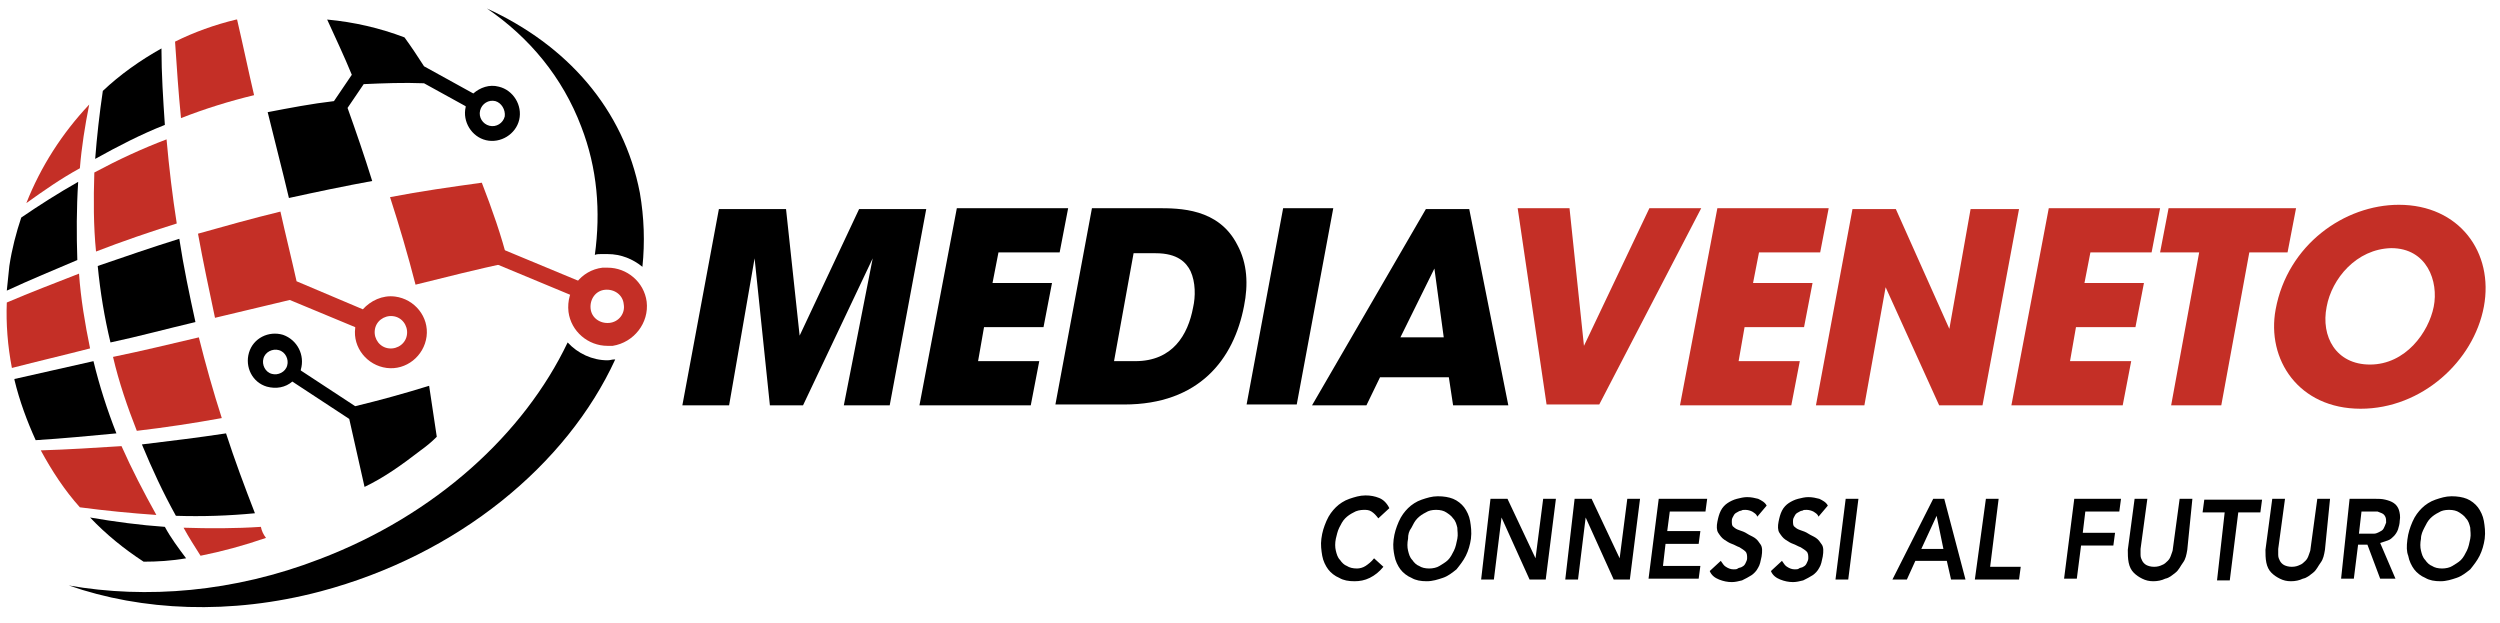
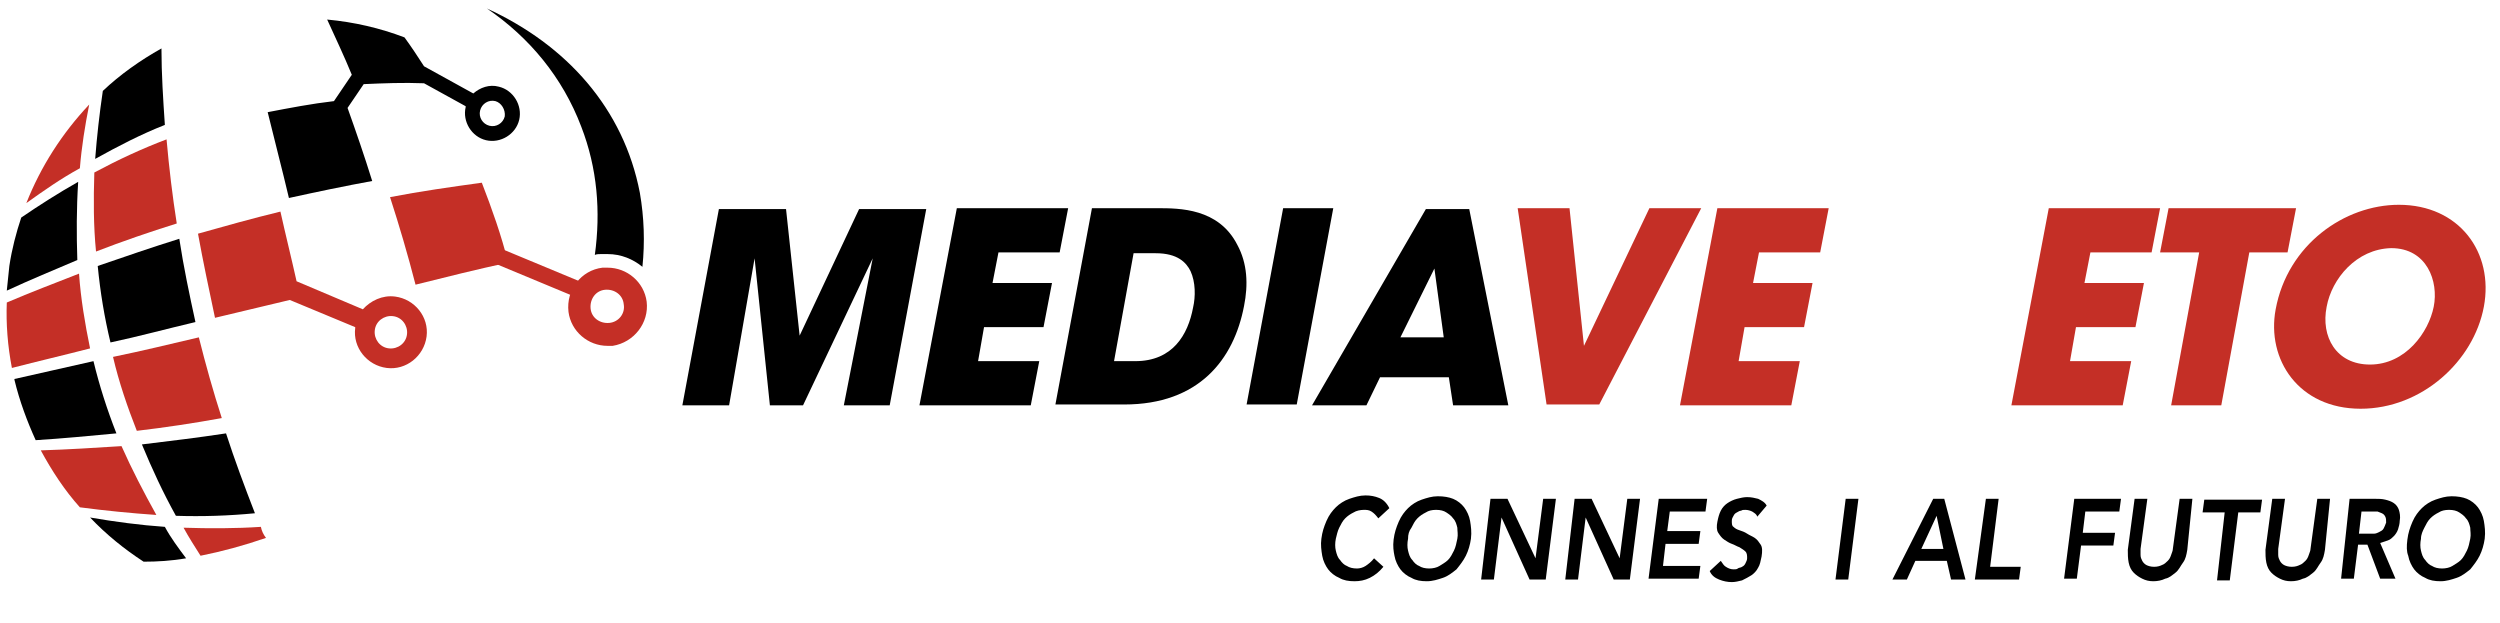
<svg xmlns="http://www.w3.org/2000/svg" version="1.1" id="Livello_1" x="0px" y="0px" viewBox="0 0 294.2 73.3" style="enable-background:new 0 0 294.2 73.3;" xml:space="preserve">
  <style type="text/css">
	.st0{fill:#000000;}
	.st1{fill:#C42F26;}
	.st2{fill-rule:evenodd;clip-rule:evenodd;fill:#000000;}
	.st3{fill-rule:evenodd;clip-rule:evenodd;fill:#C42F26;}
	.st4{fill:none;stroke:#C42F26;stroke-width:1.89;stroke-linecap:round;stroke-miterlimit:10;}
</style>
  <g>
    <g>
      <g>
        <path class="st0" d="M80.3,47.7l4.3-23.1h7.9l1.6,14.9l7-14.9h7.9l-4.3,23.1h-5.4l3.4-17.3l-8.2,17.3h-3.9l-1.8-17.3l-3,17.3     H80.3z" />
        <path class="st0" d="M112.6,24.5h13.1l-1,5.2h-7.2l-0.7,3.6h7l-1,5.2h-7l-0.7,4h7.2l-1,5.2h-13.1L112.6,24.5z" />
        <path class="st0" d="M128.5,24.5h7.7c2.6,0,7.2,0,9.4,4.3c1.2,2.2,1.3,4.7,0.8,7.2c-1.2,6.3-5.3,11.6-14.1,11.6h-8.1L128.5,24.5z      M131.1,42.5h2.5c4.4,0,6.2-3.1,6.8-6.3c0.3-1.3,0.3-3-0.3-4.3c-0.5-1-1.5-2.1-4.1-2.1h-2.6L131.1,42.5z" />
        <path class="st0" d="M151,24.5h5.9l-4.3,23.1h-5.9L151,24.5z" />
        <path class="st0" d="M160.8,47.7h-6.4l13.4-23.1h5.1l4.6,23.1H171l-0.5-3.3h-8.1L160.8,47.7z M168.8,31.6l-4,8.1h5.1L168.8,31.6z     " />
        <path class="st1" d="M178.6,24.5h6.1l1.7,16.2l7.7-16.2h6.1l-12,23.1H182L178.6,24.5z" />
        <path class="st1" d="M202.1,24.5h13.1l-1,5.2H207l-0.7,3.6h7l-1,5.2h-7l-0.7,4h7.2l-1,5.2h-13.1L202.1,24.5z" />
-         <path class="st1" d="M229.4,38.7l2.5-14.1h5.7l-4.3,23.1h-5.1l-6.3-13.9l-2.5,13.9h-5.7l4.3-23.1h5.1L229.4,38.7z" />
        <path class="st1" d="M241.1,24.5h13.1l-1,5.2H246l-0.7,3.6h7l-1,5.2h-7l-0.7,4h7.2l-1,5.2h-13.1L241.1,24.5z" />
        <path class="st1" d="M258.8,29.7h-4.6l1-5.2h15l-1,5.2h-4.5l-3.3,18h-5.9L258.8,29.7z" />
        <path class="st1" d="M267.8,36.4c1.4-7.6,8.1-12.3,14.5-12.3c7.1,0,11.2,5.6,10,12s-7.3,12-14.5,12     C270.5,48.1,266.7,42.3,267.8,36.4L267.8,36.4z M273.8,36.1c-0.7,3.5,1.1,6.8,5.1,6.8c4.2,0,6.9-3.8,7.5-6.8s-0.8-6.9-5-6.9     C277.3,29.3,274.4,32.8,273.8,36.1L273.8,36.1z" />
      </g>
      <g>
        <path class="st2" d="M9.2,21.4c-2.3,1.3-4.5,2.7-6.7,4.2c-0.6,1.8-1.1,3.7-1.4,5.7c-0.1,0.9-0.2,1.9-0.3,2.9     c2.8-1.3,5.5-2.4,8.3-3.6C9,27.6,9,24.5,9.2,21.4z" />
        <path class="st3" d="M9.3,32.2c-2.8,1.1-5.7,2.2-8.5,3.4c-0.1,2.5,0.1,5.1,0.6,7.7c3.1-0.8,6.1-1.5,9.2-2.3     C10,38.1,9.5,35.1,9.3,32.2z" />
        <path class="st2" d="M11,42.5c-3.1,0.7-6.2,1.4-9.3,2.1v0.1c0.6,2.5,1.5,4.9,2.5,7.1c3.2-0.2,6.3-0.5,9.5-0.8     C12.6,48.2,11.7,45.4,11,42.5z" />
        <path class="st3" d="M14.3,52.5C11.2,52.7,8,52.9,4.8,53c1.3,2.4,2.8,4.7,4.6,6.7c3,0.4,6.1,0.7,9,0.9     C16.9,57.9,15.5,55.2,14.3,52.5z" />
        <path class="st2" d="M19.4,14.7c-0.2-3-0.4-6-0.4-9c-2.5,1.4-4.9,3.1-6.9,5c-0.4,2.7-0.7,5.4-0.9,8     C13.9,17.2,16.6,15.8,19.4,14.7z" />
        <path class="st3" d="M19.6,16.4c-2.9,1.1-5.7,2.4-8.5,3.9c-0.1,3.2-0.1,6.3,0.2,9.3c3.1-1.2,6.3-2.3,9.5-3.3     C20.3,23.1,19.9,19.8,19.6,16.4z" />
        <path class="st3" d="M23.4,39.7c-3.4,0.8-6.7,1.6-10.1,2.3c0.7,3,1.7,5.9,2.8,8.7c3.4-0.4,6.7-0.9,10-1.5     C25.1,46.1,24.2,42.9,23.4,39.7z" />
        <path class="st2" d="M26.6,51c-3.3,0.5-6.6,0.9-9.9,1.3c1.2,2.9,2.5,5.7,4,8.4c3.1,0.1,6.2,0,9.3-0.3     C28.8,57.3,27.6,54.1,26.6,51z" />
-         <path class="st3" d="M29.9,11.2c-0.7-3-1.3-5.9-2-8.9c0,0,0,0-0.1,0c-2.5,0.6-5,1.5-7.2,2.6c0.2,3,0.4,6,0.7,9     C24.1,12.8,27,11.9,29.9,11.2z" />
        <path class="st3" d="M45.8,41c-1.1-0.1-1.8-1.1-1.7-2.1c0.1-1.1,1.1-1.8,2.1-1.7c1.1,0.1,1.8,1.1,1.7,2.1     C47.8,40.4,46.8,41.1,45.8,41L45.8,41z M50.2,39.6L50.2,39.6c0.3-2.3-1.4-4.4-3.7-4.7c-1.5-0.2-2.9,0.5-3.8,1.5l-7.8-3.3     c-0.6-2.7-1.3-5.5-1.9-8.2c-3.3,0.8-6.5,1.7-9.7,2.6c0.6,3.3,1.3,6.6,2,9.9c2.9-0.7,5.9-1.4,8.8-2.1l7.7,3.2v0.1     c-0.3,2.3,1.4,4.4,3.7,4.7S49.9,41.9,50.2,39.6z" />
        <path class="st2" d="M59.4,13.7c-0.2,0.8-1,1.3-1.8,1.1s-1.3-1-1.1-1.8s1-1.3,1.8-1.1C59,12.1,59.5,12.9,59.4,13.7L59.4,13.7z      M58.7,10.2L58.7,10.2c-1.1-0.3-2.2,0.1-3,0.8l-5.8-3.2c-0.7-1.1-1.5-2.3-2.3-3.4c-2.9-1.1-5.9-1.8-9.1-2.1c1,2.2,2,4.3,2.9,6.5     l-2.1,3.1c-2.6,0.3-5.2,0.8-7.8,1.3c0.8,3.3,1.7,6.7,2.5,10.1c3.2-0.7,6.5-1.4,9.8-2c-0.9-2.9-1.9-5.8-2.9-8.6l1.9-2.8     c2.3-0.1,4.7-0.2,7.1-0.1l4.9,2.7c0,0,0,0,0,0.1c-0.4,1.7,0.7,3.5,2.4,3.9s3.5-0.7,3.9-2.4C61.5,12.4,60.4,10.6,58.7,10.2z" />
        <path class="st2" d="M19.4,62c-2.9-0.2-5.9-0.6-8.8-1.1c1.9,2,4,3.7,6.3,5.2c1.6,0,3.3-0.1,5-0.4C21,64.5,20.1,63.3,19.4,62z" />
        <path class="st3" d="M30.7,62c-3,0.2-6.1,0.2-9.1,0.1c0.6,1.1,1.3,2.2,2,3.3c2.5-0.5,5.1-1.2,7.7-2.1C31,62.9,30.8,62.5,30.7,62z     " />
-         <path class="st2" d="M33.8,43c-0.2,0.8-1.1,1.2-1.8,1c-0.8-0.2-1.2-1.1-1-1.8c0.2-0.8,1.1-1.2,1.8-1C33.6,41.4,34,42.3,33.8,43     L33.8,43z M49.5,53L49.5,53c0.7-0.5,1.3-1,1.9-1.6c-0.3-2-0.6-4-0.9-6c-2.9,0.9-5.8,1.7-8.7,2.4l-6.4-4.2v-0.1     c0.5-1.7-0.4-3.5-2.1-4.1c-1.7-0.5-3.5,0.4-4,2.1c-0.5,1.7,0.4,3.5,2.1,4c1.1,0.3,2.2,0.1,3-0.6l6.7,4.4c0.6,2.7,1.2,5.3,1.8,8     C45.2,56.2,47.3,54.7,49.5,53z" />
        <path class="st3" d="M10.5,12.3c-3.2,3.4-5.7,7.3-7.4,11.6c2.1-1.5,4.1-2.9,6.3-4.1C9.6,17.3,10,14.8,10.5,12.3z" />
        <path class="st2" d="M23,37.9c-0.7-3.2-1.4-6.5-1.9-9.8c-3.2,1-6.4,2.1-9.6,3.2c0.3,3.1,0.8,6.1,1.5,9     C16.3,39.6,19.6,38.7,23,37.9z" />
        <path class="st3" d="M48.9,33.5c-0.9-3.5-1.9-6.9-3-10.3c3.6-0.7,7.2-1.2,10.8-1.7c1.2,3.1,2.3,6.2,3.1,9.4     C56.1,31.7,52.5,32.6,48.9,33.5z" />
      </g>
      <g>
        <path class="st0" d="M68.4,14.9c1.9,4.9,2.3,10,1.6,15.1c0.2-0.1,0.5-0.1,0.7-0.1c0.3,0,0.5,0,0.8,0c1.6,0,3,0.6,4.1,1.5     c0.3-2.9,0.2-5.8-0.3-8.7c-1.9-9.9-8.6-17.4-18-21.7C62.3,4.4,66.2,9.1,68.4,14.9z" />
-         <path class="st0" d="M72.3,42.3c-0.3,0-0.5,0.1-0.8,0.1c-1.8,0-3.5-0.8-4.7-2.1C61.7,51,51.3,60.6,37.6,65.8     c-10.1,3.9-20.4,4.7-29.5,3.1c8.6,3,19,3.5,29.6,0.7c16.2-4.3,29-14.9,34.7-27.3C72.4,42.3,72.3,42.3,72.3,42.3z" />
      </g>
      <path class="st1" d="M76.1,35.5c-0.3-2.3-2.3-4-4.6-4c-0.2,0-0.4,0-0.6,0c-2.5,0.3-4.3,2.6-4,5.2c0.3,2.3,2.3,4,4.6,4    c0.2,0,0.4,0,0.6,0C74.6,40.3,76.4,38,76.1,35.5z M71.7,38c-1.1,0.1-2.1-0.6-2.2-1.7c-0.1-1.1,0.6-2.1,1.7-2.2    c1.1-0.1,2.1,0.6,2.2,1.7C73.6,36.9,72.8,37.9,71.7,38z" />
      <line class="st4" x1="67.9" y1="34" x2="57.8" y2="29.8" />
    </g>
    <g>
      <path class="st0" d="M162.2,61c-0.3-0.4-0.5-0.6-0.8-0.8s-0.6-0.2-0.9-0.2c-0.4,0-0.9,0.1-1.2,0.3c-0.4,0.2-0.7,0.4-1,0.7    s-0.5,0.7-0.7,1.1c-0.2,0.4-0.3,0.9-0.4,1.3c-0.1,0.5-0.1,1,0,1.4s0.2,0.8,0.5,1.1c0.2,0.3,0.5,0.6,0.8,0.7    c0.3,0.2,0.7,0.3,1.2,0.3c0.3,0,0.7-0.1,1-0.3c0.3-0.2,0.7-0.5,1-0.9l1.1,1c-0.5,0.6-1,1-1.6,1.3s-1.2,0.4-1.8,0.4    c-0.7,0-1.3-0.1-1.8-0.4c-0.5-0.2-1-0.6-1.3-1s-0.6-1-0.7-1.6c-0.1-0.6-0.2-1.3-0.1-2c0.1-0.8,0.3-1.4,0.6-2.1s0.7-1.2,1.1-1.6    s1-0.8,1.6-1s1.2-0.4,1.9-0.4c0.6,0,1.1,0.1,1.6,0.3s0.9,0.6,1.2,1.2L162.2,61z" />
      <path class="st0" d="M164,63.5c0.1-0.8,0.3-1.4,0.6-2.1s0.7-1.2,1.1-1.6s1-0.8,1.6-1s1.2-0.4,1.9-0.4s1.3,0.1,1.8,0.3s1,0.6,1.3,1    s0.6,1,0.7,1.6s0.2,1.3,0.1,2.1c-0.1,0.7-0.3,1.4-0.6,2s-0.7,1.1-1.1,1.6c-0.5,0.4-1,0.8-1.6,1s-1.2,0.4-1.9,0.4s-1.3-0.1-1.8-0.4    c-0.5-0.2-1-0.6-1.3-1s-0.6-1-0.7-1.6C164,64.9,163.9,64.3,164,63.5z M165.7,63.4c-0.1,0.5-0.1,1,0,1.4s0.2,0.8,0.5,1.1    c0.2,0.3,0.5,0.6,0.8,0.7c0.3,0.2,0.7,0.3,1.2,0.3c0.4,0,0.9-0.1,1.2-0.3s0.7-0.4,1-0.7c0.3-0.3,0.5-0.7,0.7-1.1s0.3-0.9,0.4-1.4    c0.1-0.5,0-0.9,0-1.3c-0.1-0.4-0.2-0.8-0.5-1.1c-0.2-0.3-0.5-0.5-0.8-0.7S169.5,60,169,60s-0.9,0.1-1.2,0.3    c-0.4,0.2-0.7,0.4-1,0.7s-0.5,0.7-0.7,1.1C165.8,62.5,165.7,62.9,165.7,63.4z" />
      <path class="st0" d="M175.4,58.7h2l3.3,7l0,0l0.9-7h1.5l-1.2,9.5H180l-3.3-7.3l0,0l-0.9,7.3h-1.5L175.4,58.7z" />
      <path class="st0" d="M185.3,58.7h2l3.3,7l0,0l0.9-7h1.5l-1.2,9.5h-1.9l-3.3-7.3l0,0l-0.9,7.3h-1.5L185.3,58.7z" />
      <path class="st0" d="M195.2,58.7h5.7l-0.2,1.5h-4.2l-0.3,2.3h3.9l-0.2,1.5H196l-0.3,2.6h4.4l-0.2,1.5H194L195.2,58.7z" />
      <path class="st0" d="M206.8,60.8c-0.1-0.3-0.3-0.4-0.6-0.6c-0.2-0.1-0.5-0.2-0.8-0.2c-0.2,0-0.4,0-0.5,0.1c-0.2,0-0.3,0.1-0.5,0.2    s-0.3,0.2-0.4,0.4s-0.2,0.3-0.2,0.6s0,0.6,0.2,0.7c0.2,0.2,0.4,0.3,0.7,0.4c0.3,0.1,0.6,0.2,0.9,0.4s0.6,0.3,0.9,0.5    s0.5,0.5,0.7,0.8s0.2,0.8,0.1,1.4c-0.1,0.5-0.2,1-0.4,1.3c-0.2,0.4-0.5,0.7-0.8,0.9c-0.3,0.2-0.7,0.4-1.1,0.6    c-0.4,0.1-0.8,0.2-1.2,0.2c-0.5,0-1-0.1-1.5-0.3c-0.5-0.2-0.9-0.5-1.1-1l1.3-1.2c0.2,0.3,0.4,0.6,0.6,0.7c0.3,0.2,0.6,0.3,0.9,0.3    c0.2,0,0.4,0,0.5-0.1s0.4-0.1,0.5-0.2c0.2-0.1,0.3-0.2,0.4-0.4c0.1-0.2,0.2-0.4,0.2-0.6c0-0.3,0-0.6-0.2-0.8    c-0.2-0.2-0.4-0.3-0.7-0.5c-0.3-0.1-0.6-0.3-0.9-0.4s-0.6-0.3-0.9-0.5c-0.3-0.2-0.5-0.5-0.7-0.8s-0.2-0.8-0.1-1.3    c0.1-0.5,0.2-0.9,0.4-1.3c0.2-0.4,0.5-0.7,0.8-0.9s0.7-0.4,1.1-0.5s0.8-0.2,1.2-0.2c0.5,0,0.9,0.1,1.3,0.2c0.4,0.2,0.8,0.4,1,0.8    L206.8,60.8z" />
-       <path class="st0" d="M214,60.8c-0.1-0.3-0.3-0.4-0.6-0.6c-0.2-0.1-0.5-0.2-0.8-0.2c-0.2,0-0.4,0-0.5,0.1c-0.2,0-0.3,0.1-0.5,0.2    s-0.3,0.2-0.4,0.4S211,61,211,61.3s0,0.6,0.2,0.7c0.2,0.2,0.4,0.3,0.7,0.4c0.3,0.1,0.6,0.2,0.9,0.4s0.6,0.3,0.9,0.5    s0.5,0.5,0.7,0.8s0.2,0.8,0.1,1.4c-0.1,0.5-0.2,1-0.4,1.3c-0.2,0.4-0.5,0.7-0.8,0.9c-0.3,0.2-0.7,0.4-1.1,0.6    c-0.4,0.1-0.8,0.2-1.2,0.2c-0.5,0-1-0.1-1.5-0.3c-0.5-0.2-0.9-0.5-1.1-1l1.3-1.2c0.2,0.3,0.4,0.6,0.6,0.7c0.3,0.2,0.6,0.3,0.9,0.3    c0.2,0,0.4,0,0.5-0.1s0.4-0.1,0.5-0.2c0.2-0.1,0.3-0.2,0.4-0.4c0.1-0.2,0.2-0.4,0.2-0.6c0-0.3,0-0.6-0.2-0.8    c-0.2-0.2-0.4-0.3-0.7-0.5c-0.3-0.1-0.6-0.3-0.9-0.4s-0.6-0.3-0.9-0.5c-0.3-0.2-0.5-0.5-0.7-0.8s-0.2-0.8-0.1-1.3    c0.1-0.5,0.2-0.9,0.4-1.3c0.2-0.4,0.5-0.7,0.8-0.9s0.7-0.4,1.1-0.5s0.8-0.2,1.2-0.2c0.5,0,0.9,0.1,1.3,0.2c0.4,0.2,0.8,0.4,1,0.8    L214,60.8z" />
      <path class="st0" d="M217.2,58.7h1.5l-1.2,9.5H216L217.2,58.7z" />
      <path class="st0" d="M227.5,58.7h1.3l2.5,9.5h-1.7l-0.5-2.2h-3.7l-1,2.2h-1.7L227.5,58.7z M228.7,64.6l-0.8-3.9l-1.8,3.9H228.7z" />
      <path class="st0" d="M233.7,58.7h1.5l-1,8h3.6l-0.2,1.5h-5.2L233.7,58.7z" />
      <path class="st0" d="M244.1,58.7h5.5l-0.2,1.5h-4l-0.3,2.5h3.8l-0.2,1.5h-3.8l-0.5,3.9h-1.5L244.1,58.7z" />
      <path class="st0" d="M257.4,64.7c-0.1,0.6-0.2,1.1-0.5,1.5s-0.5,0.9-0.9,1.2c-0.4,0.3-0.7,0.6-1.2,0.7c-0.4,0.2-0.9,0.3-1.4,0.3    s-0.9-0.1-1.3-0.3c-0.4-0.2-0.7-0.4-1-0.7c-0.3-0.3-0.5-0.7-0.6-1.2s-0.1-1-0.1-1.5l0.8-6h1.5l-0.8,5.9c0,0.2,0,0.5,0,0.7    c0,0.3,0.1,0.5,0.2,0.7c0.1,0.2,0.3,0.4,0.5,0.5s0.5,0.2,0.9,0.2s0.7-0.1,0.9-0.2c0.3-0.1,0.5-0.3,0.7-0.5s0.3-0.4,0.4-0.7    c0.1-0.3,0.2-0.5,0.2-0.7l0.8-5.9h1.5L257.4,64.7z" />
      <path class="st0" d="M261.8,60.3h-2.6l0.2-1.5h6.8l-0.2,1.5h-2.6l-1,8h-1.5L261.8,60.3z" />
      <path class="st0" d="M273.6,64.7c-0.1,0.6-0.2,1.1-0.5,1.5s-0.5,0.9-0.9,1.2s-0.7,0.6-1.2,0.7c-0.4,0.2-0.9,0.3-1.4,0.3    s-0.9-0.1-1.3-0.3c-0.4-0.2-0.7-0.4-1-0.7c-0.3-0.3-0.5-0.7-0.6-1.2s-0.1-1-0.1-1.5l0.8-6h1.5l-0.8,5.9c0,0.2,0,0.5,0,0.7    c0,0.3,0.1,0.5,0.2,0.7s0.3,0.4,0.5,0.5s0.5,0.2,0.9,0.2s0.7-0.1,0.9-0.2c0.3-0.1,0.5-0.3,0.7-0.5s0.3-0.4,0.4-0.7    c0.1-0.3,0.2-0.5,0.2-0.7l0.8-5.9h1.5L273.6,64.7z" />
      <path class="st0" d="M276.5,58.7h3c0.4,0,0.8,0,1.2,0.1c0.4,0.1,0.7,0.2,1,0.4s0.5,0.5,0.6,0.8s0.2,0.8,0.1,1.3    c0,0.3-0.1,0.7-0.2,1s-0.3,0.6-0.5,0.8s-0.4,0.4-0.7,0.5c-0.3,0.1-0.6,0.2-0.9,0.3l1.8,4.2h-1.8l-1.5-4h-1.1l-0.5,4h-1.5    L276.5,58.7z M278.7,62.8c0.2,0,0.4,0,0.7,0c0.2,0,0.4-0.1,0.6-0.2c0.2-0.1,0.4-0.2,0.5-0.4s0.2-0.4,0.3-0.7c0-0.3,0-0.5-0.1-0.7    s-0.2-0.3-0.4-0.4c-0.2-0.1-0.3-0.1-0.5-0.2c-0.2,0-0.4,0-0.6,0h-1.3l-0.3,2.6C277.6,62.8,278.7,62.8,278.7,62.8z" />
      <path class="st0" d="M283.3,63.5c0.1-0.8,0.3-1.4,0.6-2.1s0.7-1.2,1.1-1.6s1-0.8,1.6-1s1.2-0.4,1.9-0.4c0.7,0,1.3,0.1,1.8,0.3    s1,0.6,1.3,1s0.6,1,0.7,1.6s0.2,1.3,0.1,2.1c-0.1,0.7-0.3,1.4-0.6,2c-0.3,0.6-0.7,1.1-1.1,1.6c-0.5,0.4-1,0.8-1.6,1    s-1.2,0.4-1.9,0.4c-0.7,0-1.3-0.1-1.8-0.4c-0.5-0.2-1-0.6-1.3-1s-0.6-1-0.7-1.6C283.2,64.9,283.2,64.3,283.3,63.5z M284.9,63.4    c-0.1,0.5-0.1,1,0,1.4s0.2,0.8,0.5,1.1c0.2,0.3,0.5,0.6,0.8,0.7c0.3,0.2,0.7,0.3,1.2,0.3c0.4,0,0.9-0.1,1.2-0.3s0.7-0.4,1-0.7    c0.3-0.3,0.5-0.7,0.7-1.1s0.3-0.9,0.4-1.4s0-0.9,0-1.3c-0.1-0.4-0.2-0.8-0.5-1.1c-0.2-0.3-0.5-0.5-0.8-0.7s-0.7-0.3-1.2-0.3    s-0.9,0.1-1.2,0.3c-0.4,0.2-0.7,0.4-1,0.7s-0.5,0.7-0.7,1.1C285.1,62.5,284.9,62.9,284.9,63.4z" />
    </g>
  </g>
</svg>